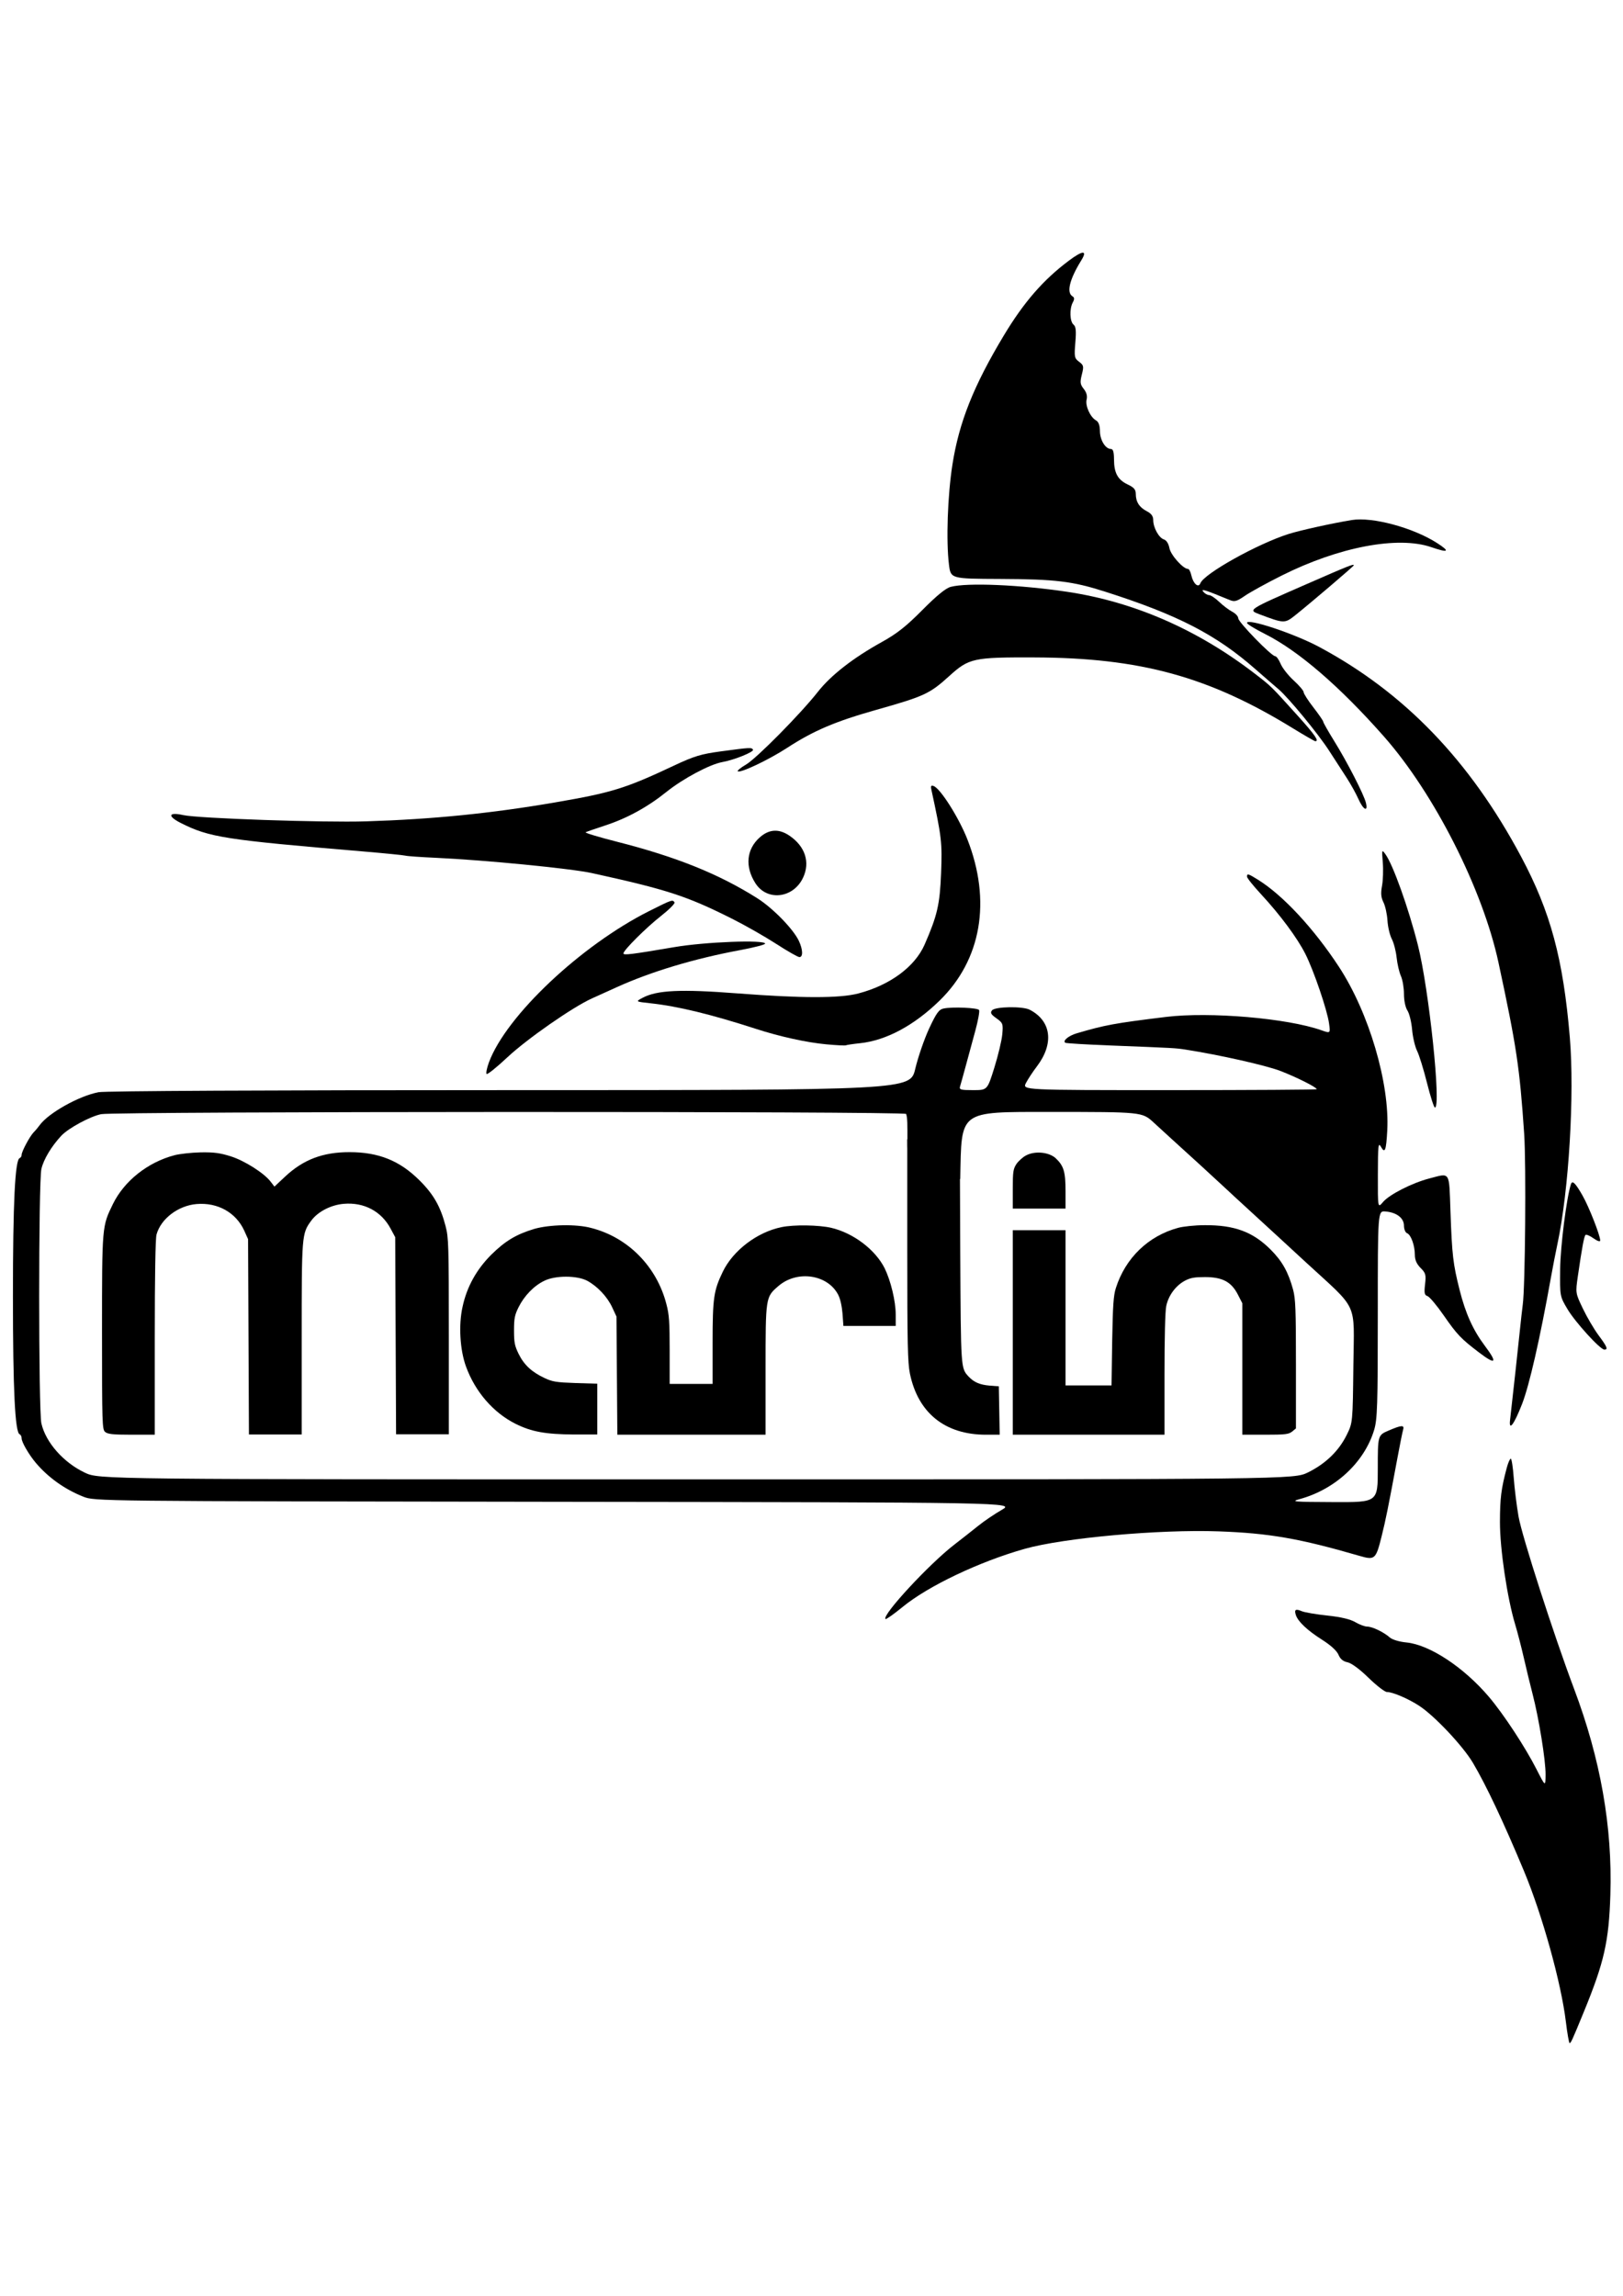
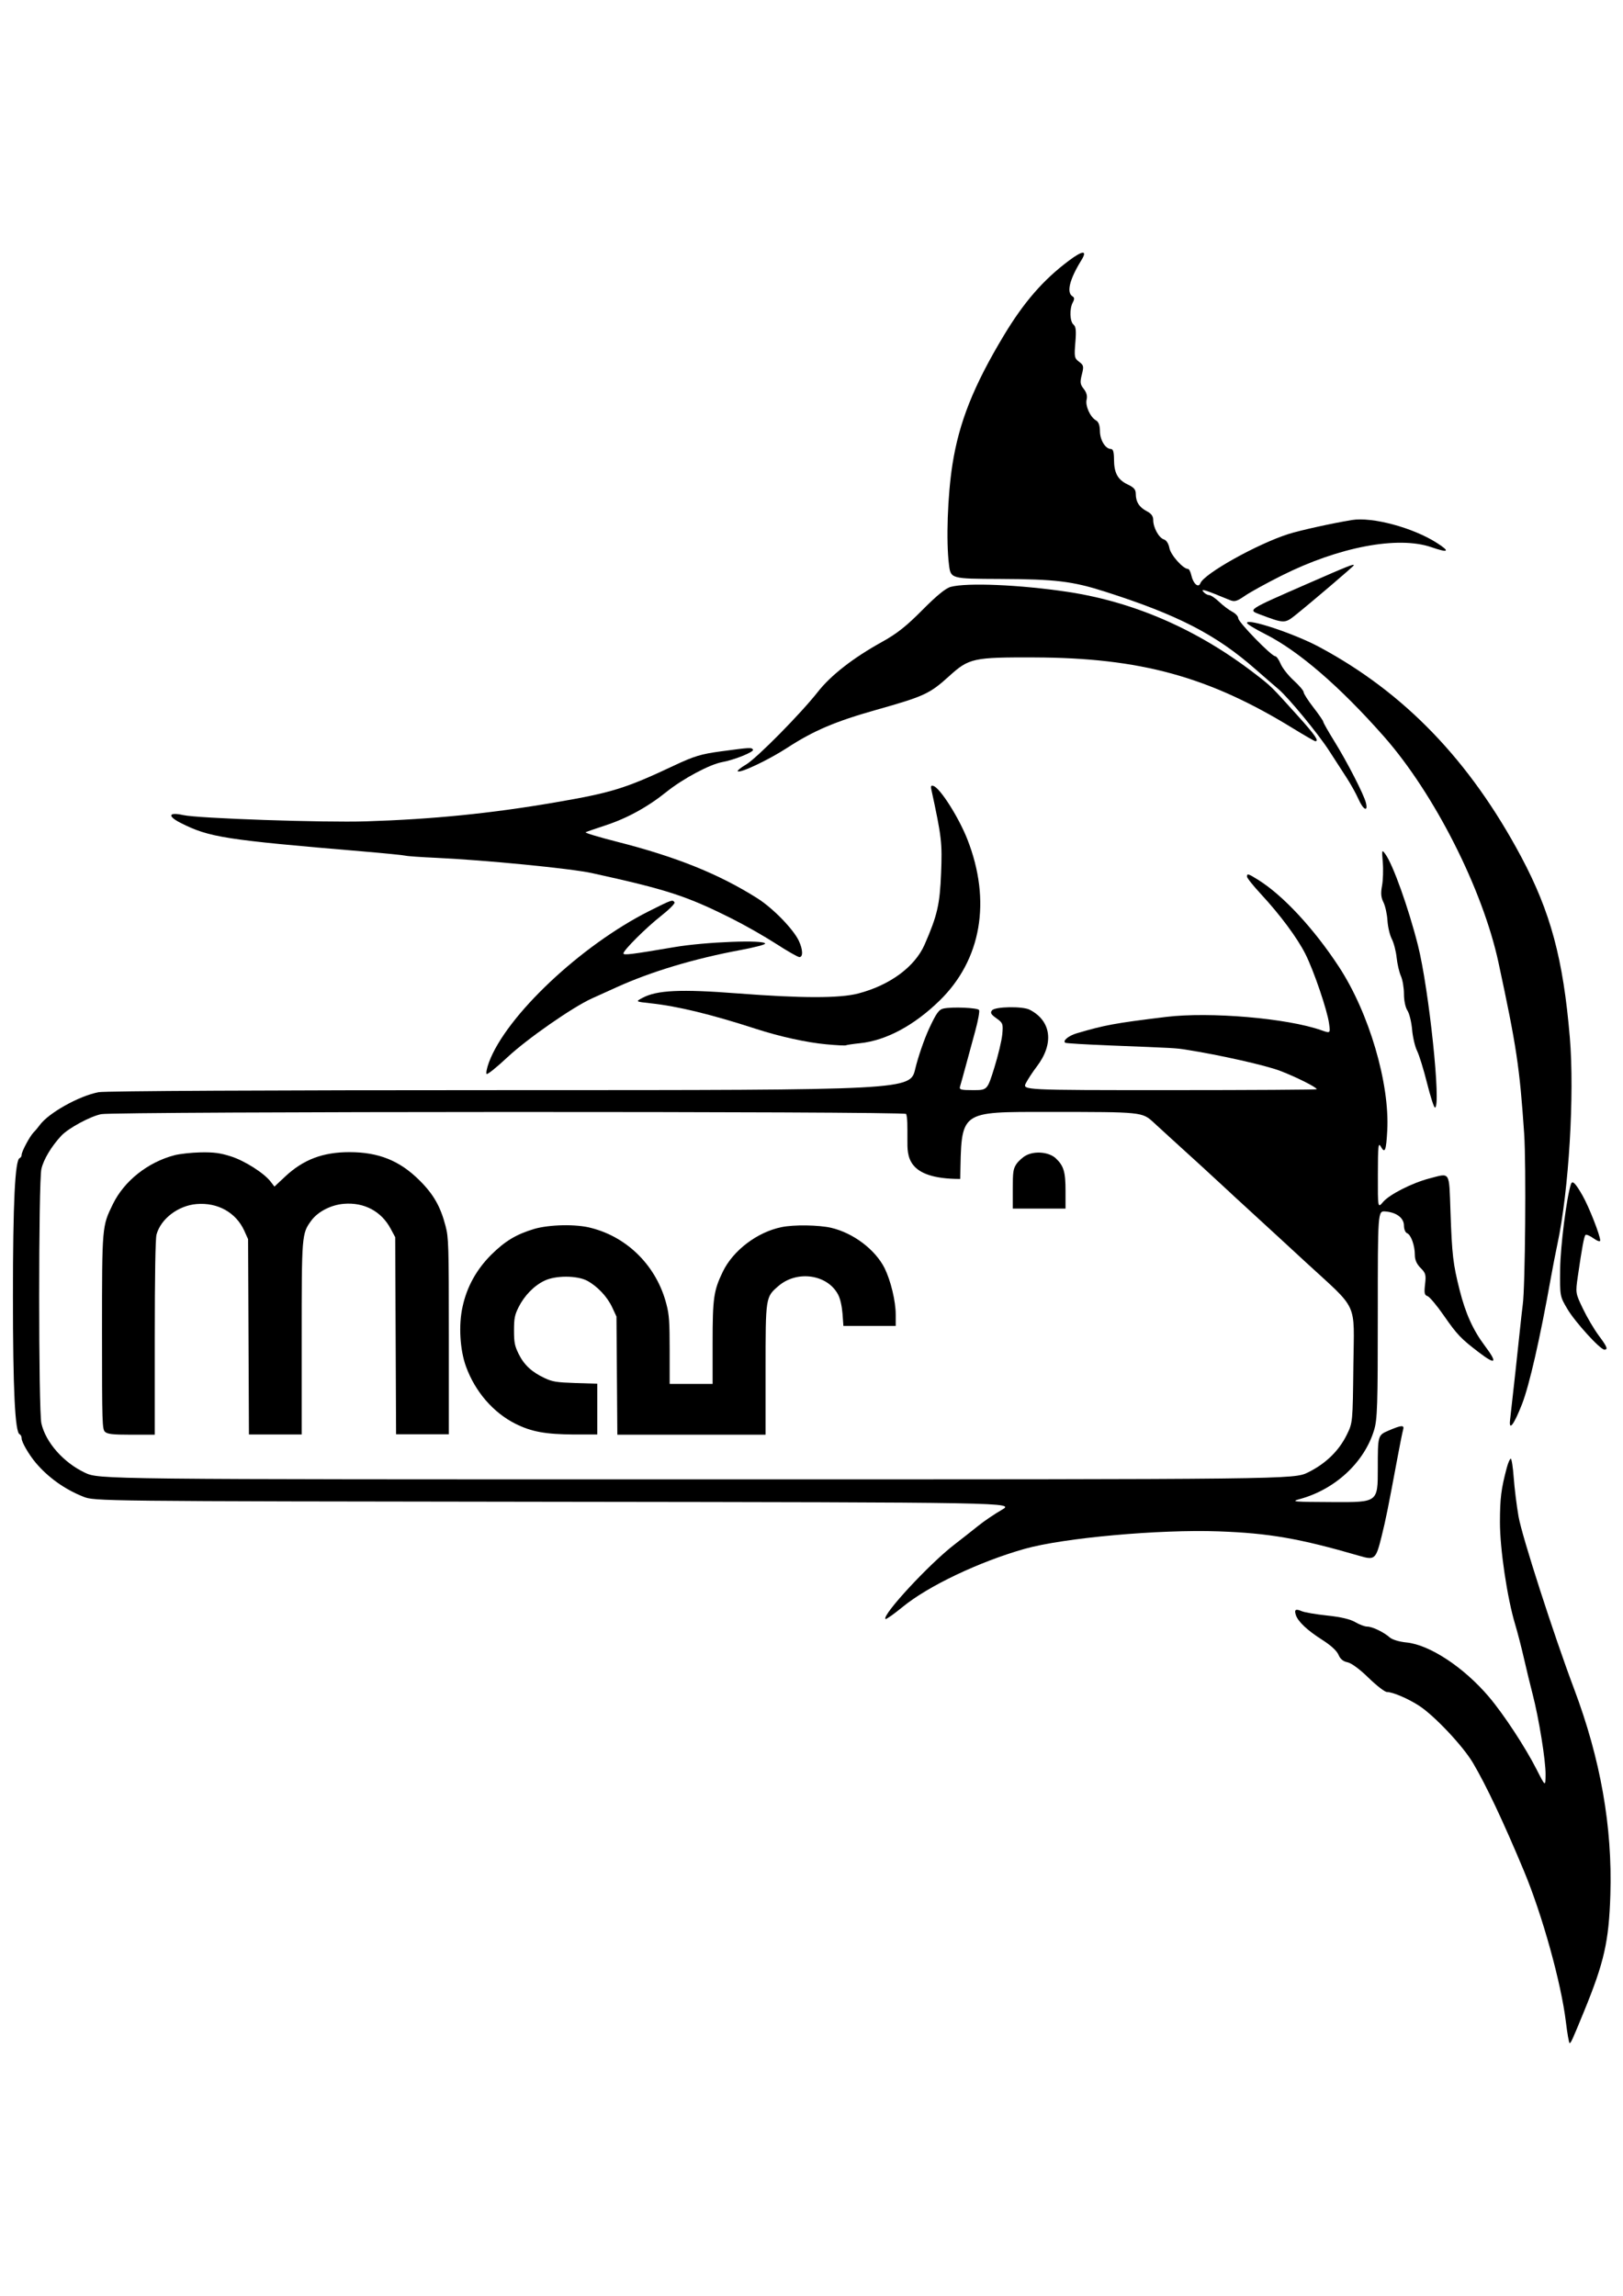
<svg xmlns="http://www.w3.org/2000/svg" xmlns:ns1="http://www.inkscape.org/namespaces/inkscape" xmlns:ns2="http://sodipodi.sourceforge.net/DTD/sodipodi-0.dtd" version="1.1" id="Layer_1" x="0px" y="0px" width="210mm" height="297mm" viewBox="0 0 744.094 1052.362" enable-background="new 0 0 732.76 821.023" xml:space="preserve" ns1:version="0.91 r13725" ns2:docname="marlin.svg" ns1:export-filename="C:\Users\jbrazio\Desktop\marlin.png" ns1:export-xdpi="27.424898" ns1:export-ydpi="27.424898">
  <title id="title3357">Marlin Firmware </title>
  <defs id="defs53" />
  <ns2:namedview pagecolor="#ffffff" bordercolor="#666666" borderopacity="1" objecttolerance="10" gridtolerance="10" guidetolerance="10" ns1:pageopacity="0" ns1:pageshadow="2" ns1:window-width="1206" ns1:window-height="871" id="namedview51" showgrid="false" ns1:zoom="0.66897119" ns1:cx="372.04724" ns1:cy="526.1811" ns1:window-x="309" ns1:window-y="54" ns1:window-maximized="0" ns1:current-layer="Layer_1" units="mm" ns1:snap-object-midpoints="false" />
  <g id="g3383" transform="matrix(1.076,0,0,-1.076,5.941,1144.507)">
    <g id="g3" transform="matrix(0.929,0,0,-0.929,-0.008,956.024)">
      <path ns1:connector-curvature="0" id="path5" d="m 484.324,3.644 c -11.78,8.81 -20.69,19.069 -29.891,34.38 -13.85,23.04 -20.51,39.79 -23.54,59.16 -2.22,14.22 -2.939,34.95 -1.59,45.84 0.8,6.5 0.8,6.5 23.5,6.59 25.48,0.11 33.09,1.03 48.19,5.85 33.22,10.61 50.779,19.66 68.77,35.44 4.25,3.73 9.03,7.87 10.61,9.2 4.56,3.83 18.27,20.479 23.3,28.29 2.521,3.92 6.13,9.5 8.021,12.39 1.88,2.9 4.319,7.28 5.409,9.75 2.21,4.99 4.511,6.15 3.44,1.74 -0.9,-3.771 -8.6,-18.76 -14.6,-28.42 -2.721,-4.4 -4.95,-8.32 -4.95,-8.73 0,-0.41 -2.021,-3.359 -4.5,-6.55 -2.471,-3.18 -4.5,-6.34 -4.5,-7.02 0,-0.67 -2.04,-3.08 -4.54,-5.36 -2.5,-2.271 -5.21,-5.71 -6.021,-7.65 -0.81,-1.939 -1.939,-3.52 -2.529,-3.52 -1.7,0 -16.91,-15.62 -16.91,-17.37 0,-0.87 -1.24,-2.22 -2.75,-3 -1.511,-0.79 -4.21,-2.82 -5.99,-4.53 -1.78,-1.7 -3.87,-3.1 -4.63,-3.1 -0.76,0 -1.97,-0.7 -2.68,-1.561 -1.261,-1.52 0.75,-0.89 12.14,3.811 2.22,0.92 3.22,0.64 7,-1.96 2.43,-1.67 9.99,-5.83 16.82,-9.25 26.25,-13.15 53.329,-18.29 68.64,-13.021 7.91,2.721 8.8,2.051 2.59,-1.93 -10.96,-7.03 -29.7,-12.07 -39.11,-10.51 -9.13,1.5 -23.8,4.75 -29.01,6.41 -14.42,4.609 -38.72,18.189 -40.41,22.59 -0.89,2.31 -3.279,0.189 -4.13,-3.65 -0.35,-1.609 -1.04,-2.93 -1.52,-2.93 -2.24,0 -7.94,-6.38 -8.53,-9.54 -0.4,-2.09 -1.37,-3.62 -2.55,-4 -2.3,-0.73 -4.88,-5.42 -4.88,-8.88 0,-1.79 -0.87,-2.98 -2.971,-4.061 -3.43,-1.779 -5.029,-4.31 -5.029,-7.949 0,-1.971 -0.851,-2.96 -3.721,-4.311 -4.55,-2.149 -6.25,-5.27 -6.27,-11.51 -0.01,-3.3 -0.42,-4.75 -1.36,-4.75 -2.529,0 -5.02,-3.97 -5.09,-8.11 -0.04,-2.75 -0.609,-4.34 -1.81,-5.01 -2.63,-1.47 -5,-6.73 -4.3,-9.54 0.409,-1.63 -0.03,-3.26 -1.311,-4.89 -1.66,-2.11 -1.78,-3.021 -0.88,-6.58 0.96,-3.78 0.85,-4.28 -1.26,-5.87 -2.15,-1.62 -2.271,-2.25 -1.721,-8.8 0.46,-5.471 0.271,-7.33 -0.84,-8.25 -1.71,-1.42 -1.899,-7.23 -0.34,-10.141 0.84,-1.56 0.8,-2.26 -0.16,-2.85 -2.8,-1.73 -1.3,-7.8 4.09,-16.5 2.904,-4.698 0.704,-4.637 -5.696,0.163 z" />
      <path ns1:connector-curvature="0" id="path7" d="m 593.494,151.913 c -27.23,11.9 -27.17,11.86 -21.75,13.91 11.35,4.28 11.56,4.28 16.51,0.34 7.01,-5.6 26.74,-22.42 26.74,-22.8 0,-0.759 -2.33,0.17 -21.5,8.55 z" />
      <path ns1:connector-curvature="0" id="path9" d="m 430.115,153.243 c -2.301,0.61 -6.46,4.01 -13,10.61 -7.41,7.479 -11.69,10.859 -18.61,14.689 -13.109,7.261 -23.34,15.221 -29.3,22.811 -7.94,10.1 -28.14,30.55 -33,33.39 -2.37,1.391 -4.06,2.76 -3.77,3.061 1.02,1.01 14.09,-5.181 22.56,-10.681 12.22,-7.939 22.06,-12.14 41,-17.489 22.01,-6.211 24.47,-7.351 33.439,-15.49 9.061,-8.21 11.03,-8.641 39.061,-8.54 48.56,0.16 79.989,8.78 118.6,32.52 5.29,3.24 9.9,5.9 10.25,5.9 1.851,0 -0.16,-2.9 -8.1,-11.71 -12.36,-13.7 -12.07,-13.41 -19.25,-18.96 -26.48,-20.46 -55.641,-33.22 -86.431,-37.84 -21.619,-3.25 -45.96,-4.28 -53.449,-2.271 z" />
      <path ns1:connector-curvature="0" id="path11" d="m 565.994,169.783 c 0,0.5 3.71,2.78 8.25,5.061 15.34,7.71 34.29,24.04 54.56,47.02 23.07,26.15 45.3,70.01 52.54,103.66 8.28,38.47 9.72,48.08 11.78,78.5 0.96,14.05 0.479,70.63 -0.66,78.5 -0.23,1.649 -0.86,7.27 -1.4,12.5 -0.8,7.819 -2.96,27.56 -4.409,40.279 -0.61,5.33 1.84,2.061 5.51,-7.359 3.34,-8.601 8.2,-29.86 13.22,-57.92 0.83,-4.681 2.19,-11.65 3.01,-15.5 5.23,-24.471 7.87,-68.561 5.67,-94.65 -3.04,-36.1 -8.819,-57.53 -22.31,-82.85 -23.54,-44.14 -53.6,-75.34 -92.76,-96.29 -11.34,-6.061 -33.001,-13.25 -33.001,-10.951 z" />
      <path ns1:connector-curvature="0" id="path13" d="m 324.754,228.673 c -9.16,1.23 -12.33,2.19 -21.49,6.5 -22.39,10.54 -28.569,12.45 -54.739,16.94 -29.301,5.03 -56.101,7.71 -86.53,8.66 -19.67,0.62 -77.15,-1.351 -83.9,-2.87 -6.76,-1.51 -7.39,0.43 -1.17,3.59 13.07,6.62 20.16,7.73 83.57,13.07 9.9,0.84 18.68,1.71 19.5,1.939 0.83,0.24 7.13,0.681 14,0.99 22.22,1.01 61.86,4.89 71.5,7 34.56,7.58 43.47,10.48 64.31,20.93 5.94,2.98 15.04,8.16 20.221,11.51 5.17,3.351 9.989,6.091 10.689,6.091 1.74,0 1.61,-3.5 -0.29,-7.511 -2.56,-5.39 -11.96,-15.02 -19.029,-19.479 -17.591,-11.11 -37.101,-18.97 -64.24,-25.88 -8.431,-2.15 -14.96,-4.11 -14.5,-4.37 0.46,-0.25 4.5,-1.66 8.97,-3.12 10.04,-3.28 19.37,-8.39 28.15,-15.43 7.54,-6.05 19.779,-12.58 25.529,-13.63 5.631,-1.021 14.73,-4.71 14.11,-5.71 -0.651,-1.06 -1.171,-1.029 -14.661,0.78 z" />
      <path ns1:connector-curvature="0" id="path15" d="m 421.244,246.264 c 4.71,21.72 5,24.26 4.45,38.26 -0.57,14.38 -1.73,19.409 -7.54,32.72 -4.46,10.21 -15.931,18.67 -30.44,22.46 -8.55,2.24 -25.97,2.22 -55.39,-0.04 -26.11,-2.01 -36.95,-1.5 -43.59,2.05 -3.24,1.73 -3.24,1.73 3.76,2.49 12.45,1.35 27.75,5.07 48.43,11.77 10.8,3.5 23.141,6.21 32.07,7.04 4.68,0.44 8.76,0.641 9.07,0.45 0.319,-0.18 3.239,-0.62 6.5,-0.96 11.949,-1.27 24.72,-8.109 36.43,-19.52 19.189,-18.69 23.85,-45.7 12.76,-73.96 -3.88,-9.891 -12.31,-23.23 -15.43,-24.43 -1.209,-0.46 -1.459,-0.08 -1.08,1.67 z" />
-       <path ns1:connector-curvature="0" id="path17" d="m 342.594,268.073 c -6.18,5.43 -6.96,13.45 -2.04,21.11 5.341,8.31 17.33,6.92 21.82,-2.54 3.37,-7.12 0.99,-14.431 -6.3,-19.351 -4.78,-3.209 -9.23,-2.959 -13.48,0.781 z" />
      <path ns1:connector-curvature="0" id="path19" d="m 628.284,279.654 c 0.27,3.37 0.109,8.17 -0.351,10.68 -0.64,3.431 -0.479,5.3 0.66,7.58 0.83,1.66 1.65,5.41 1.83,8.32 0.18,2.91 1.07,6.72 1.99,8.47 0.91,1.75 1.91,5.58 2.21,8.5 0.31,2.93 1.189,6.74 1.96,8.47 0.78,1.73 1.41,5.46 1.41,8.29 0,3.01 0.66,6.13 1.59,7.561 0.88,1.34 1.84,5.26 2.14,8.71 0.3,3.46 1.33,7.87 2.29,9.79 0.96,1.92 3.01,8.56 4.561,14.75 1.55,6.189 3.18,11.25 3.62,11.25 2.979,0 -2.73,-54.45 -7.811,-74.5 -4.34,-17.141 -11.46,-37.04 -14.939,-41.75 -1.6,-2.171 -1.64,-2.022 -1.16,3.879 z" />
      <path ns1:connector-curvature="0" id="path21" d="m 565.994,286.123 c 0,0.61 2.93,4.271 6.52,8.141 8.78,9.489 16.561,19.979 20.271,27.34 3.84,7.609 10.02,25.739 10.85,31.84 0.63,4.59 0.63,4.59 -3.56,3.109 -15.601,-5.51 -51.141,-8.55 -71.2,-6.1 -23.68,2.9 -27.91,3.68 -41.021,7.53 -3.729,1.1 -6.59,3.5 -5.159,4.33 0.439,0.25 9.579,0.8 20.3,1.22 30.16,1.189 30.27,1.189 35.02,1.939 15.29,2.391 36.601,7.181 43.24,9.73 7.41,2.84 16.74,7.53 16.74,8.41 0,0.22 -30.391,0.41 -67.53,0.41 -67.52,0 -67.52,0 -65.85,-3.25 0.93,-1.79 3.159,-5.2 4.979,-7.57 8.01,-10.521 6.7,-20.93 -3.28,-26.06 -3.229,-1.65 -15.8,-1.45 -17.239,0.279 -0.931,1.12 -0.53,1.86 1.989,3.65 2.971,2.109 3.131,2.54 2.7,7.35 -0.25,2.8 -1.899,9.71 -3.66,15.351 -3.199,10.25 -3.199,10.25 -9.72,10.25 -5.76,0 -6.46,-0.21 -5.97,-1.75 0.3,-0.96 1.46,-5.13 2.569,-9.25 1.11,-4.13 3.091,-11.391 4.391,-16.15 1.3,-4.759 2.08,-9.07 1.74,-9.59 -0.69,-1.04 -12.16,-1.54 -16.25,-0.69 -2.16,0.44 -3.351,2.09 -6.67,9.23 -2.221,4.79 -5.08,13.09 -6.351,18.45 -2.319,9.75 -2.319,9.75 -185.949,9.75 -111.271,0 -185.591,0.37 -188.62,0.949 -9,1.7 -23.08,9.601 -27.051,15.171 -0.699,0.979 -1.899,2.409 -2.67,3.17 -1.779,1.79 -5.56,8.819 -5.56,10.359 0,0.65 -0.41,1.33 -0.9,1.521 -2.13,0.779 -3.09,20.439 -3.09,63.33 0,42.89 0.96,62.55 3.09,63.33 0.49,0.189 0.9,1.029 0.9,1.89 0,1.7 3.33,7.43 6.479,11.17 5.66,6.71 13.311,12.17 21.761,15.52 5.26,2.091 5.26,2.091 216.26,2.36 211,0.271 211,0.271 205,3.72 -3.3,1.9 -8.101,5.15 -10.67,7.23 -2.58,2.08 -7.53,5.97 -11,8.65 -11.59,8.92 -33.36,32.439 -31.63,34.159 0.27,0.271 3.819,-2.229 7.899,-5.569 11.69,-9.58 35.11,-20.721 55.9,-26.601 17.84,-5.04 61.729,-9 88.979,-8.029 23.2,0.829 37.181,3.27 64.63,11.239 7.051,2.061 7.521,1.63 10.17,-9.069 1.921,-7.75 2.91,-12.681 7.261,-36 1.12,-6.051 2.279,-11.79 2.569,-12.75 0.681,-2.28 -0.68,-2.21 -6.67,0.37 -4.939,2.13 -4.939,2.13 -4.939,17.5 0,15.38 0,15.38 -20.25,15.289 -18.641,-0.079 -19.87,-0.189 -15.44,-1.409 16.22,-4.46 29.5,-16.811 33.99,-31.591 1.5,-4.92 1.7,-11.27 1.7,-53.069 0,-47.48 0,-47.48 3.47,-47.2 5.12,0.4 8.53,3 8.53,6.51 0,1.601 0.64,3.16 1.43,3.46 1.8,0.69 3.57,5.66 3.57,9.99 0,2.24 0.85,4.16 2.63,5.94 2.34,2.33 2.56,3.17 2.05,7.489 -0.47,4.021 -0.28,4.971 1.12,5.42 0.939,0.311 4.31,4.33 7.5,8.94 6.02,8.68 7.86,10.62 16.09,16.88 7.8,5.94 8.68,4.93 2.68,-3.06 -5.38,-7.16 -8.83,-14.79 -11.55,-25.59 -3.01,-11.95 -3.47,-15.921 -4.18,-35.87 -0.68,-18.99 0.09,-17.79 -9.76,-15.23 -7.9,2.061 -18.301,7.36 -21.2,10.811 -2.38,2.819 -2.38,2.819 -2.34,-12.5 0.029,-13.641 0.18,-15.051 1.42,-12.83 1.81,3.239 2.38,1.739 2.88,-7.5 1.17,-21.61 -8.39,-54.021 -22.13,-75 -11.45,-17.49 -25.54,-32.69 -36.94,-39.851 -4.728,-2.958 -5.268,-3.117 -5.268,-1.548 z M 409.671,394.947 c 0.64,1.94 0.574,5.107 0.574,11.916 0,7.165 -0.678,17.899 24.231,17.899 0.659,-31.659 -1.163,-30.738 41.147,-30.738 42.31,0 42.31,0 47.59,4.87 2.9,2.67 6.47,5.93 7.92,7.25 7.811,7.06 20.66,18.819 23.91,21.88 2.04,1.92 7.9,7.33 13.01,12 5.11,4.67 10.75,9.85 12.53,11.5 1.78,1.649 7.39,6.819 12.47,11.5 24.38,22.439 22.07,17.439 21.74,47.12 -0.3,26.38 -0.3,26.38 -3.05,31.97 -3.601,7.33 -9.66,13.2 -17.721,17.189 -6.529,3.221 -6.529,3.221 -280.529,3.221 -274,0 -274,0 -280.51,-3.08 -9.811,-4.65 -17.92,-13.84 -19.931,-22.561 -1.359,-5.85 -1.359,-110.87 0,-116.72 1,-4.38 4.601,-10.37 9.131,-15.23 3.22,-3.449 13.289,-8.899 18.289,-9.89 6.383,-1.269 368.768,-1.366 369.199,-0.096 z" />
      <path style="display:none" ns1:connector-curvature="0" id="path23" d="m 79.994,425.043 c -6.2,0.83 -12.82,3.13 -18,6.24 -4.73,2.84 -12.08,10.729 -14.36,15.42 -1.02,2.1 -2.37,4.72 -3,5.82 -0.79,1.38 -1.239,14.939 -1.449,43.97 -0.29,39.04 -0.19,42.06 1.439,43.25 1.14,0.83 5.17,1.28 11.561,1.28 9.81,0 9.81,0 9.819,-38.75 0.021,-43.25 0.24,-44.92 6.61,-50.931 4.34,-4.09 12.88,-6.779 18.729,-5.89 6.37,0.97 11.71,4.5 15.11,10 3.04,4.91 3.04,4.91 3.32,45.24 0.29,40.33 0.29,40.33 11.75,40.33 11.47,0 11.47,0 11.47,-36.67 0,-43 0.5,-47.48 5.83,-52.61 3.63,-3.49 11.09,-6.72 15.52,-6.72 4.83,0 12.78,3.159 15.74,6.25 5.93,6.21 5.87,5.72 6.15,49.25 0.26,40 0.26,40 11.76,40 11.5,0 11.5,0 11.5,-42.5 0,-42.5 0,-42.5 -3.32,-49.24 -5.42,-11.01 -13.09,-17.65 -25.229,-21.86 -8.86,-3.06 -23.681,-2.979 -32.24,0.181 -3.41,1.26 -6.43,2.55 -6.71,2.859 -0.271,0.311 -2.07,1.65 -4,2.99 -1.92,1.33 -3.86,3.02 -4.3,3.75 -1.26,2.09 -3.59,1.56 -6.51,-1.49 -7.579,-7.919 -22.89,-12.098 -37.19,-10.169 z" display="none" />
      <path style="display:none" ns1:connector-curvature="0" id="path25" d="m 464.014,425.053 c -6.38,1.49 -9.76,8.38 -8.85,18 0.33,3.471 0.33,3.471 12.08,3.75 11.75,0.28 11.75,0.28 11.75,-7.83 0,-7.619 -0.17,-8.279 -2.92,-11.029 -1.61,-1.601 -3.601,-2.92 -4.42,-2.92 -0.82,0 -2.101,-0.181 -2.83,-0.4 -0.73,-0.211 -2.9,-0.02 -4.81,0.429 z" display="none" />
      <path style="display:none" ns1:connector-curvature="0" id="path27" d="m 234.994,457.404 c -3.021,1.18 -6.85,2.899 -8.5,3.819 -3.29,1.83 -12.28,10.28 -14.22,13.36 -5.44,8.64 -7.91,20.35 -6.271,29.73 1.17,6.699 4.021,14.699 5.24,14.71 0.41,0 0.75,0.56 0.75,1.25 0,1.51 9.49,11.75 10.88,11.75 0.54,0 1.57,0.56 2.3,1.25 4.99,4.72 20.5,8.199 33.82,7.59 7.5,-0.34 7.5,-0.34 7.5,-10.84 0,-10.5 0,-10.5 -11.5,-11.011 -10.23,-0.46 -11.94,-0.8 -15.5,-3.119 -5.11,-3.341 -6.8,-5.37 -8.84,-10.641 -2.07,-5.34 -2.03,-9.59 0.149,-14.76 2.45,-5.83 4.091,-7.79 9.69,-11.59 4.61,-3.11 5.59,-3.38 12.5,-3.33 6.31,0.04 8.13,0.45 11.5,2.63 4.59,2.96 7.4,6.01 10.02,10.89 1.58,2.96 1.921,6.74 2.41,27.431 0.57,24 0.57,24 33.271,24.26 32.71,0.27 32.71,0.27 33,-27.16 0.3,-27.42 0.3,-27.42 3.399,-31.26 1.74,-2.15 5.101,-4.67 7.63,-5.72 11.94,-4.98 24.771,2.96 24.771,15.329 0,4.051 0,4.051 11.44,4.051 6.289,0 11.699,-0.42 12.02,-0.94 1.11,-1.8 -1.58,-15.61 -4.01,-20.56 -2.53,-5.16 -8.601,-12.5 -10.33,-12.5 -0.54,0 -1.57,-0.58 -2.3,-1.29 -0.73,-0.7 -3.95,-2.28 -7.16,-3.5 -4.78,-1.811 -7.9,-2.21 -17.21,-2.21 -17.45,0 -25.69,3.72 -36.08,16.29 -0.62,0.75 -1.46,2.449 -1.87,3.79 -0.41,1.329 -1.25,3.05 -1.87,3.819 -0.72,0.9 -1.26,8.41 -1.49,20.75 -0.35,19.351 -0.35,19.351 -9.75,19.351 -9.39,0 -9.39,0 -9.39,-9.61 0,-10.02 -2.62,-27.39 -4.13,-27.39 -0.48,0 -0.87,-0.681 -0.87,-1.521 0,-4.109 -10.54,-15.67 -18.12,-19.85 -7.939,-4.391 -13.75,-5.63 -25.79,-5.51 -9.299,0.092 -12.678,0.541 -17.089,2.262 z" display="none" />
      <path style="display:none" ns1:connector-curvature="0" id="path29" d="m 525.764,457.104 c -2.6,1.029 -6.43,2.939 -8.51,4.25 -4.58,2.899 -11.26,10.109 -11.26,12.17 0,0.83 -0.37,1.5 -0.82,1.5 -0.45,0 -1.57,2.399 -2.5,5.34 -1.31,4.16 -1.68,9.229 -1.68,23.03 0,17.699 0,17.699 -10.75,17.409 -10.75,-0.279 -10.75,-0.279 -11.011,-32.56 -0.27,-32.29 -0.27,-32.29 -11.5,-32 -11.239,0.28 -11.239,0.28 -11.5,42.54 -0.26,42.27 -0.26,42.27 34,42 34.261,-0.26 34.261,-0.26 34.761,-27.76 0.359,-19.86 0.859,-28.13 1.79,-29.761 0.71,-1.25 3.189,-3.489 5.5,-4.97 8.13,-5.22 20.939,-3.13 25.34,4.14 1.67,2.761 1.92,6.04 2.37,30.591 0.5,27.5 0.5,27.5 9.87,27.79 15.01,0.46 14.13,2.18 14.13,-27.73 0,-27.34 -0.91,-33.85 -5.82,-41.49 -3.86,-6 -7.84,-9.31 -15.78,-13.14 -6.97,-3.36 -7.35,-3.43 -19.5,-3.33 -9.59,0.08 -13.47,0.531 -17.13,1.981 z" display="none" />
      <path ns1:connector-curvature="0" id="path31" d="m 291.834,301.894 c -31.39,15.779 -65.61,48.069 -73.51,69.369 -0.95,2.58 -1.44,4.99 -1.07,5.351 0.36,0.37 4.62,-3.05 9.45,-7.58 9.01,-8.45 29.87,-22.99 38.79,-27.04 2.75,-1.24 7.93,-3.59 11.5,-5.2 15.81,-7.16 35.55,-13.08 56.75,-17.02 6.19,-1.15 11.25,-2.471 11.25,-2.92 0,-1.87 -27.38,-0.83 -41.5,1.569 -19.89,3.38 -23.5,3.83 -23.49,2.91 0.01,-1.46 10.38,-11.8 17.26,-17.2 3.7,-2.91 6.48,-5.7 6.171,-6.199 -0.851,-1.38 -1.231,-1.25 -11.601,3.96 z" />
      <path ns1:connector-curvature="0" id="path33" d="m 714.554,427.213 c -1.97,6.01 -4.8,28.311 -4.92,38.83 -0.14,12.521 -0.14,12.521 3.36,18.42 3.58,6.021 15.01,18.561 16.93,18.561 1.78,0 1.24,-1.33 -2.68,-6.58 -2.061,-2.771 -5.29,-8.261 -7.181,-12.21 -3.43,-7.17 -3.43,-7.17 -2.31,-14.94 1.88,-13.02 2.85,-18.21 3.5,-18.86 0.34,-0.35 2,0.351 3.68,1.551 1.83,1.3 3.061,1.689 3.061,0.979 0,-2.34 -5.181,-15.51 -8.13,-20.66 -3.3,-5.771 -4.66,-7.081 -5.31,-5.091 z" />
      <path ns1:connector-curvature="0" id="path35" d="m 685.124,557.274 c -2.561,9.659 -3.08,13.8 -3.11,24.779 -0.02,12.341 3.33,34.88 6.98,46.971 1.08,3.569 2.88,10.55 4.01,15.5 1.13,4.949 2.92,12.37 4,16.5 2.88,11.109 6,30.409 5.94,36.85 -0.051,5.65 -0.051,5.65 -4.12,-2.35 -5.23,-10.271 -15.091,-25.28 -21.83,-33.24 -11.53,-13.59 -27.24,-23.95 -37.891,-24.98 -3.25,-0.31 -6.449,-1.279 -7.609,-2.29 -2.83,-2.489 -8.05,-4.989 -10.391,-4.989 -1.1,0 -3.55,-0.92 -5.449,-2.04 -2.28,-1.34 -6.641,-2.37 -12.811,-3.021 -5.14,-0.54 -10.42,-1.439 -11.729,-2 -2.811,-1.2 -3.511,-0.75 -2.721,1.73 0.95,3 5.33,7.13 12.051,11.37 3.909,2.47 6.779,5.09 7.51,6.869 0.81,1.961 2.13,3.061 4.149,3.461 1.78,0.359 5.601,3.17 9.63,7.109 3.681,3.59 7.48,6.521 8.45,6.521 2.65,0 9.73,3.029 14.811,6.34 7,4.56 20.069,18.439 24.64,26.17 6.08,10.29 13.92,26.89 23.36,49.49 8.43,20.18 17.1,51.35 19.26,69.25 0.65,5.359 1.42,9.75 1.72,9.75 0.58,0 1.15,-1.24 6.57,-14.46 9.29,-22.66 11.439,-32.16 12.11,-53.54 0.97,-31.2 -4.49,-62.19 -16.66,-94.5 -9.29,-24.681 -23.91,-70.03 -25.46,-79 -0.86,-4.95 -1.851,-12.94 -2.2,-17.75 -0.351,-4.811 -0.96,-8.75 -1.36,-8.75 -0.4,0 -1.23,1.909 -1.85,4.25 z" />
    </g>
    <g transform="matrix(92.882,0,0,92.882,0.515,-87841.16)" id="g37">
-       <path ns1:connector-curvature="0" id="path39" d="m 4.097,951.447 c 0,-0.434 0.002,-0.516 0.012,-0.566 C 4.146,950.7 4.27,950.6 4.458,950.6 l 0.063,0 -0.002,0.111 -0.002,0.111 -0.041,0.003 c -0.046,0.004 -0.072,0.015 -0.097,0.041 -0.037,0.04 -0.036,0.032 -0.039,0.576 l -0.002,0.513 -0.12,0 -0.121,0 0,-0.508 z" />
      <path ns1:connector-curvature="0" id="path41" d="m 0.736,951.882 c -0.123,-0.032 -0.231,-0.118 -0.283,-0.224 -0.05,-0.103 -0.05,-0.097 -0.05,-0.589 0,-0.42 0.001,-0.444 0.014,-0.456 0.012,-0.01 0.032,-0.013 0.121,-0.013 l 0.107,0 0,0.445 c 0,0.283 0.003,0.455 0.008,0.473 0.02,0.073 0.1,0.133 0.184,0.14 0.097,0.008 0.18,-0.039 0.218,-0.121 l 0.018,-0.04 0.002,-0.448 0.002,-0.448 0.121,0 0.121,0 0,0.438 c 0,0.478 0,0.483 0.044,0.543 0.03,0.041 0.09,0.072 0.149,0.077 0.094,0.008 0.173,-0.035 0.215,-0.114 l 0.021,-0.039 0.002,-0.452 0.002,-0.452 0.121,0 0.121,0 0,0.449 c 0,0.419 -10e-4,0.453 -0.015,0.506 -0.023,0.089 -0.055,0.146 -0.121,0.211 -0.09,0.089 -0.186,0.128 -0.32,0.128 -0.122,0 -0.212,-0.034 -0.296,-0.113 l -0.048,-0.045 -0.017,0.022 c -0.029,0.039 -0.12,0.097 -0.184,0.117 -0.048,0.015 -0.075,0.019 -0.137,0.018 -0.044,-10e-4 -0.097,-0.007 -0.12,-0.013 z" />
      <path ns1:connector-curvature="0" id="path43" d="m 4.642,951.881 c -0.014,-0.007 -0.034,-0.025 -0.044,-0.039 -0.015,-0.023 -0.017,-0.035 -0.017,-0.115 l 0,-0.09 0.121,0 0.121,0 0,0.08 c 0,0.089 -0.008,0.116 -0.045,0.151 -0.03,0.028 -0.095,0.035 -0.136,0.013 z" />
      <path ns1:connector-curvature="0" id="path45" d="m 2.386,951.544 c -0.083,-0.025 -0.133,-0.055 -0.197,-0.118 -0.067,-0.067 -0.112,-0.146 -0.132,-0.239 -0.019,-0.084 -0.012,-0.199 0.016,-0.275 0.042,-0.115 0.125,-0.211 0.227,-0.262 0.074,-0.037 0.139,-0.048 0.267,-0.049 l 0.108,0 0,0.116 0,0.117 -0.1,0.003 c -0.088,0.003 -0.106,0.006 -0.142,0.023 -0.058,0.027 -0.094,0.06 -0.119,0.111 -0.018,0.037 -0.021,0.052 -0.021,0.107 0,0.055 0.003,0.071 0.021,0.107 0.026,0.052 0.07,0.098 0.118,0.121 0.05,0.025 0.15,0.025 0.197,0 0.046,-0.025 0.091,-0.072 0.114,-0.121 l 0.02,-0.043 0.002,-0.271 0.002,-0.271 0.34,0 0.34,0 0,0.297 c 0,0.336 0,0.334 0.059,0.385 0.086,0.074 0.226,0.053 0.274,-0.04 0.01,-0.019 0.017,-0.052 0.02,-0.087 l 0.004,-0.056 0.12,0 0.12,0 0,0.052 c 0,0.062 -0.023,0.156 -0.051,0.213 -0.043,0.085 -0.143,0.161 -0.245,0.185 -0.057,0.013 -0.171,0.015 -0.228,0.003 -0.112,-0.023 -0.222,-0.107 -0.269,-0.204 -0.042,-0.087 -0.047,-0.12 -0.047,-0.327 l 0,-0.188 -0.099,0 -0.098,0 0,0.154 c 0,0.128 -0.002,0.164 -0.015,0.212 -0.044,0.172 -0.176,0.306 -0.344,0.349 -0.069,0.019 -0.192,0.016 -0.262,-0.004 z" />
-       <path ns1:connector-curvature="0" id="path47" d="M 5.34,951.549 C 5.203,951.512 5.098,951.411 5.054,951.273 5.043,951.239 5.04,951.194 5.037,951.029 l -0.003,-0.203 -0.105,0 -0.106,0 0,0.356 0,0.356 -0.121,0 -0.121,0 0,-0.469 0,-0.469 0.348,0 0.348,0 0,0.276 c 0,0.168 0.003,0.291 0.008,0.314 0.01,0.049 0.044,0.094 0.085,0.116 0.026,0.014 0.045,0.017 0.093,0.017 0.08,0 0.121,-0.022 0.151,-0.081 l 0.02,-0.039 0,-0.301 0,-0.302 0.105,0 c 0.092,0 0.107,0.002 0.123,0.014 l 0.018,0.015 0,0.294 c 0,0.255 -0.002,0.3 -0.013,0.342 -0.022,0.081 -0.05,0.131 -0.103,0.184 -0.082,0.082 -0.167,0.113 -0.303,0.112 -0.045,0 -0.099,-0.006 -0.121,-0.012 z" />
    </g>
    <path ns1:connector-curvature="0" id="path49" d="M 403.529,561.502" />
  </g>
</svg>